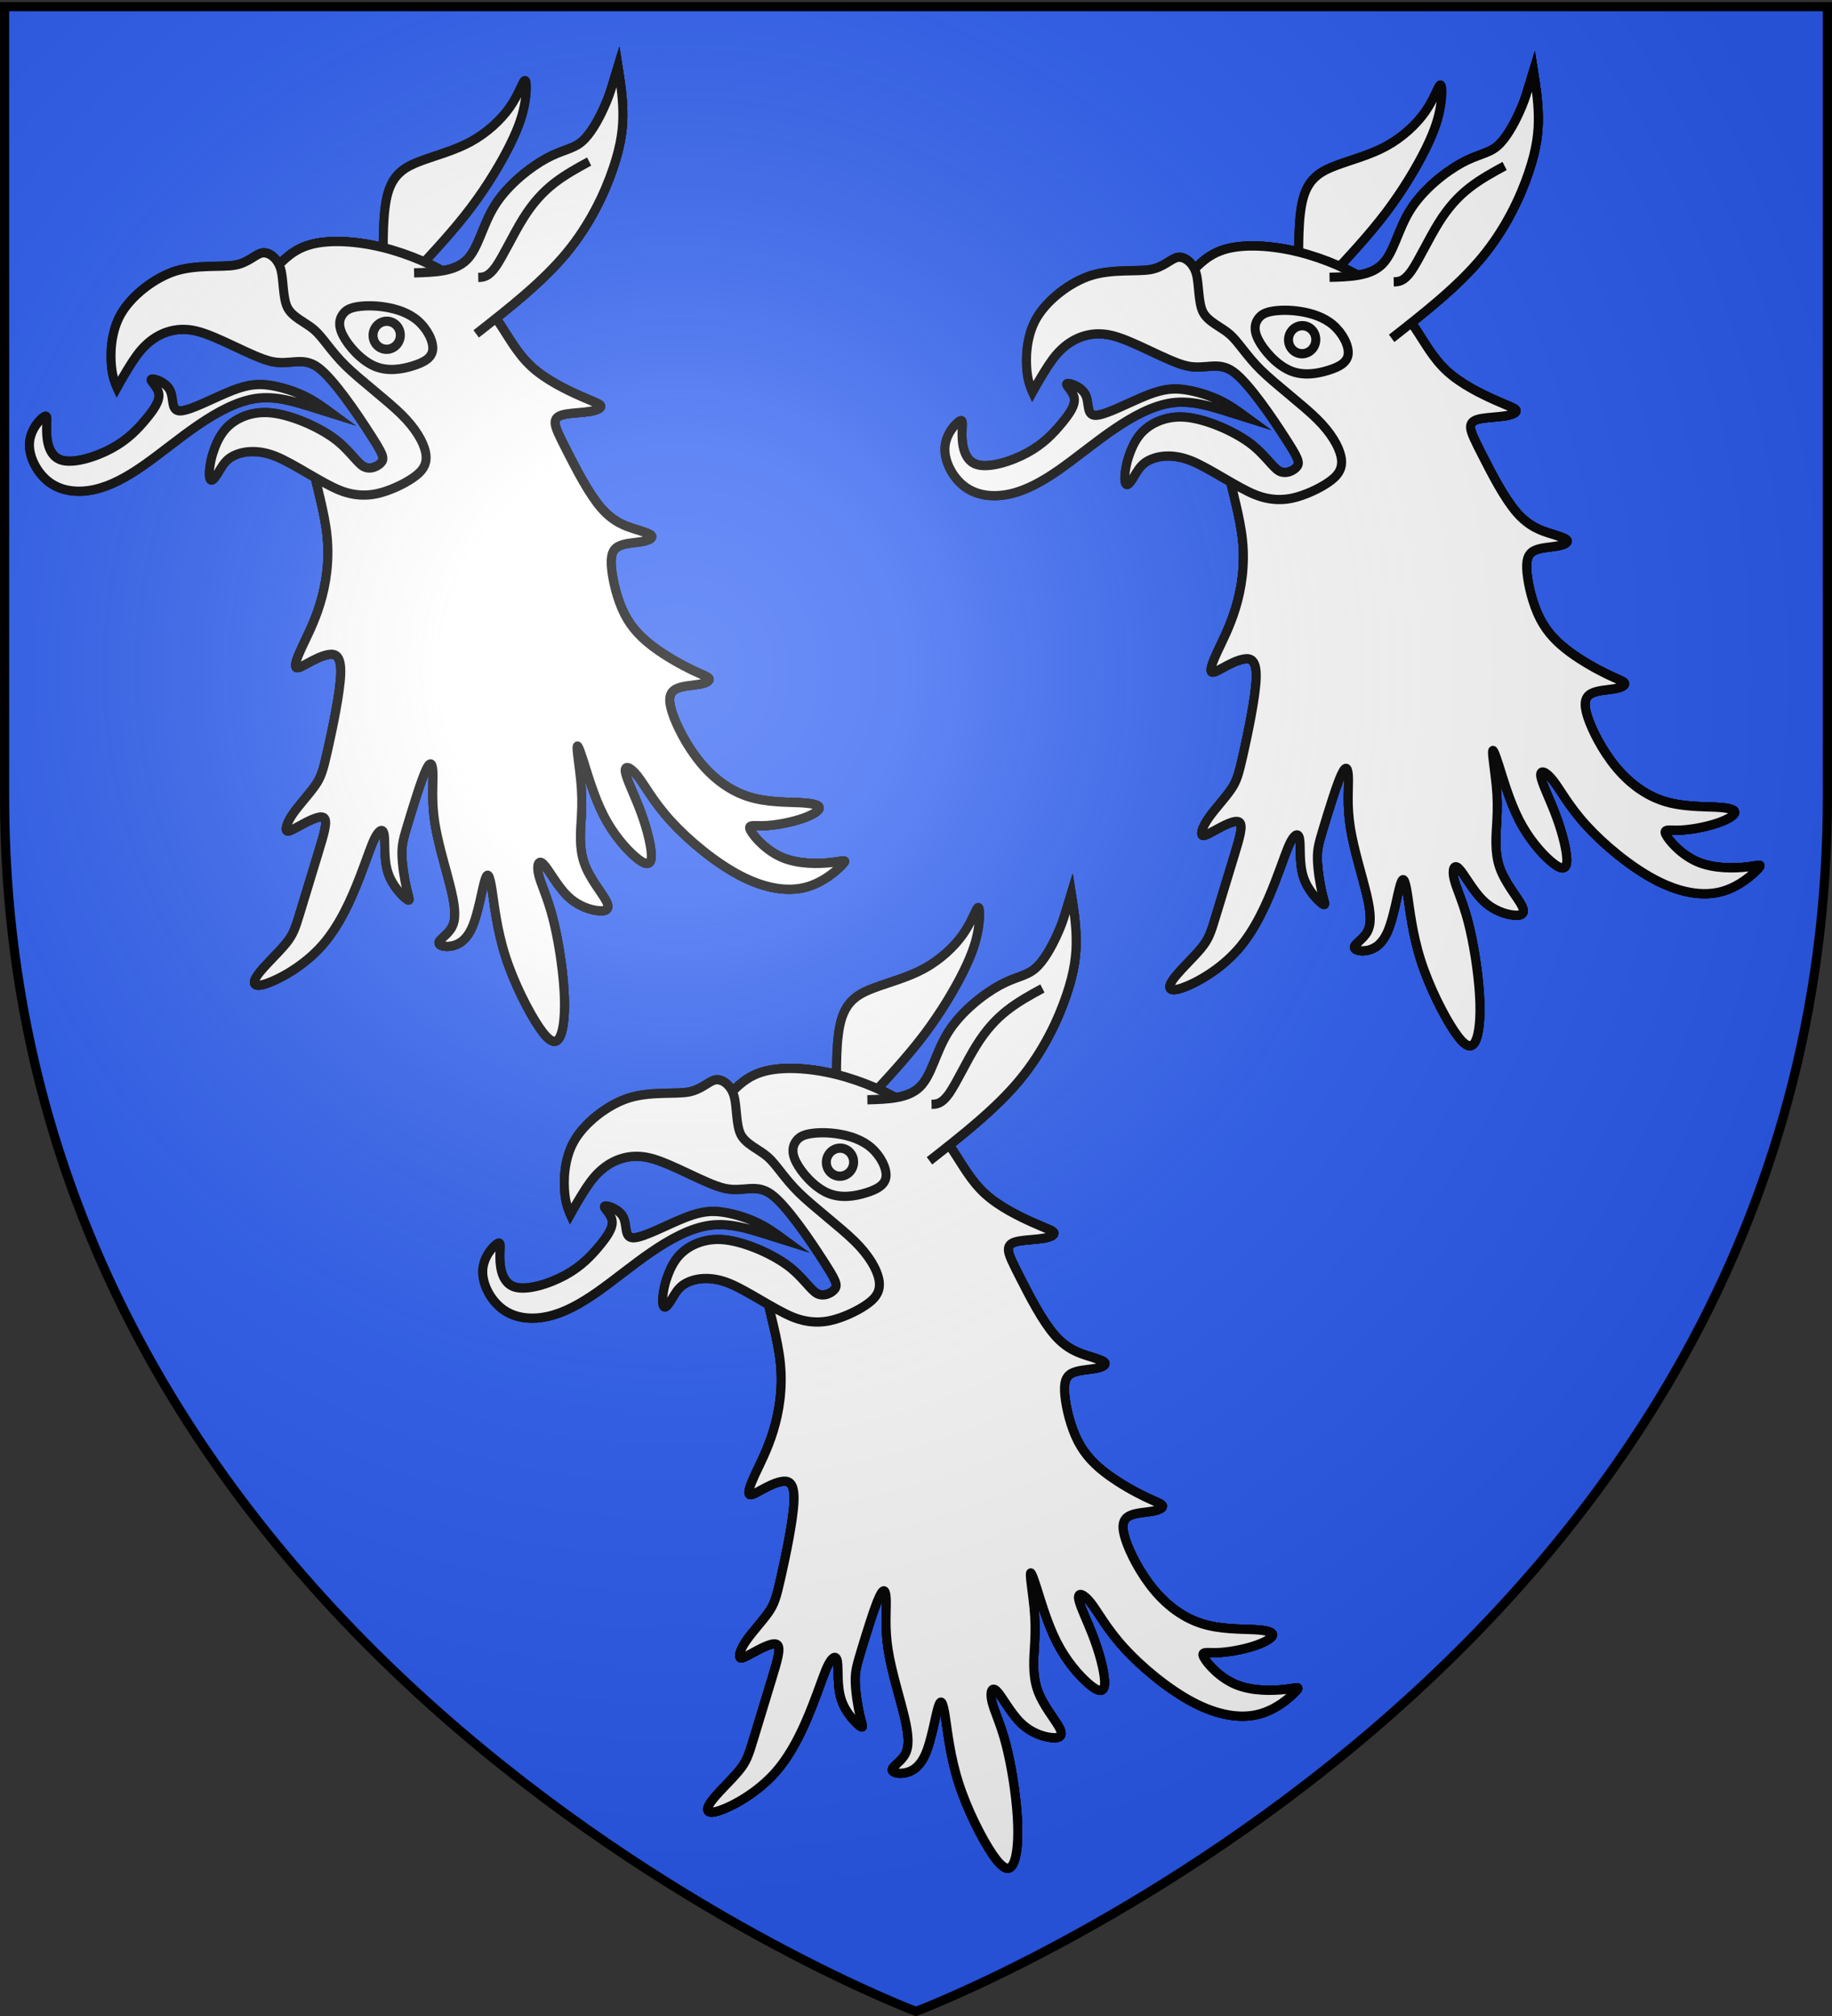
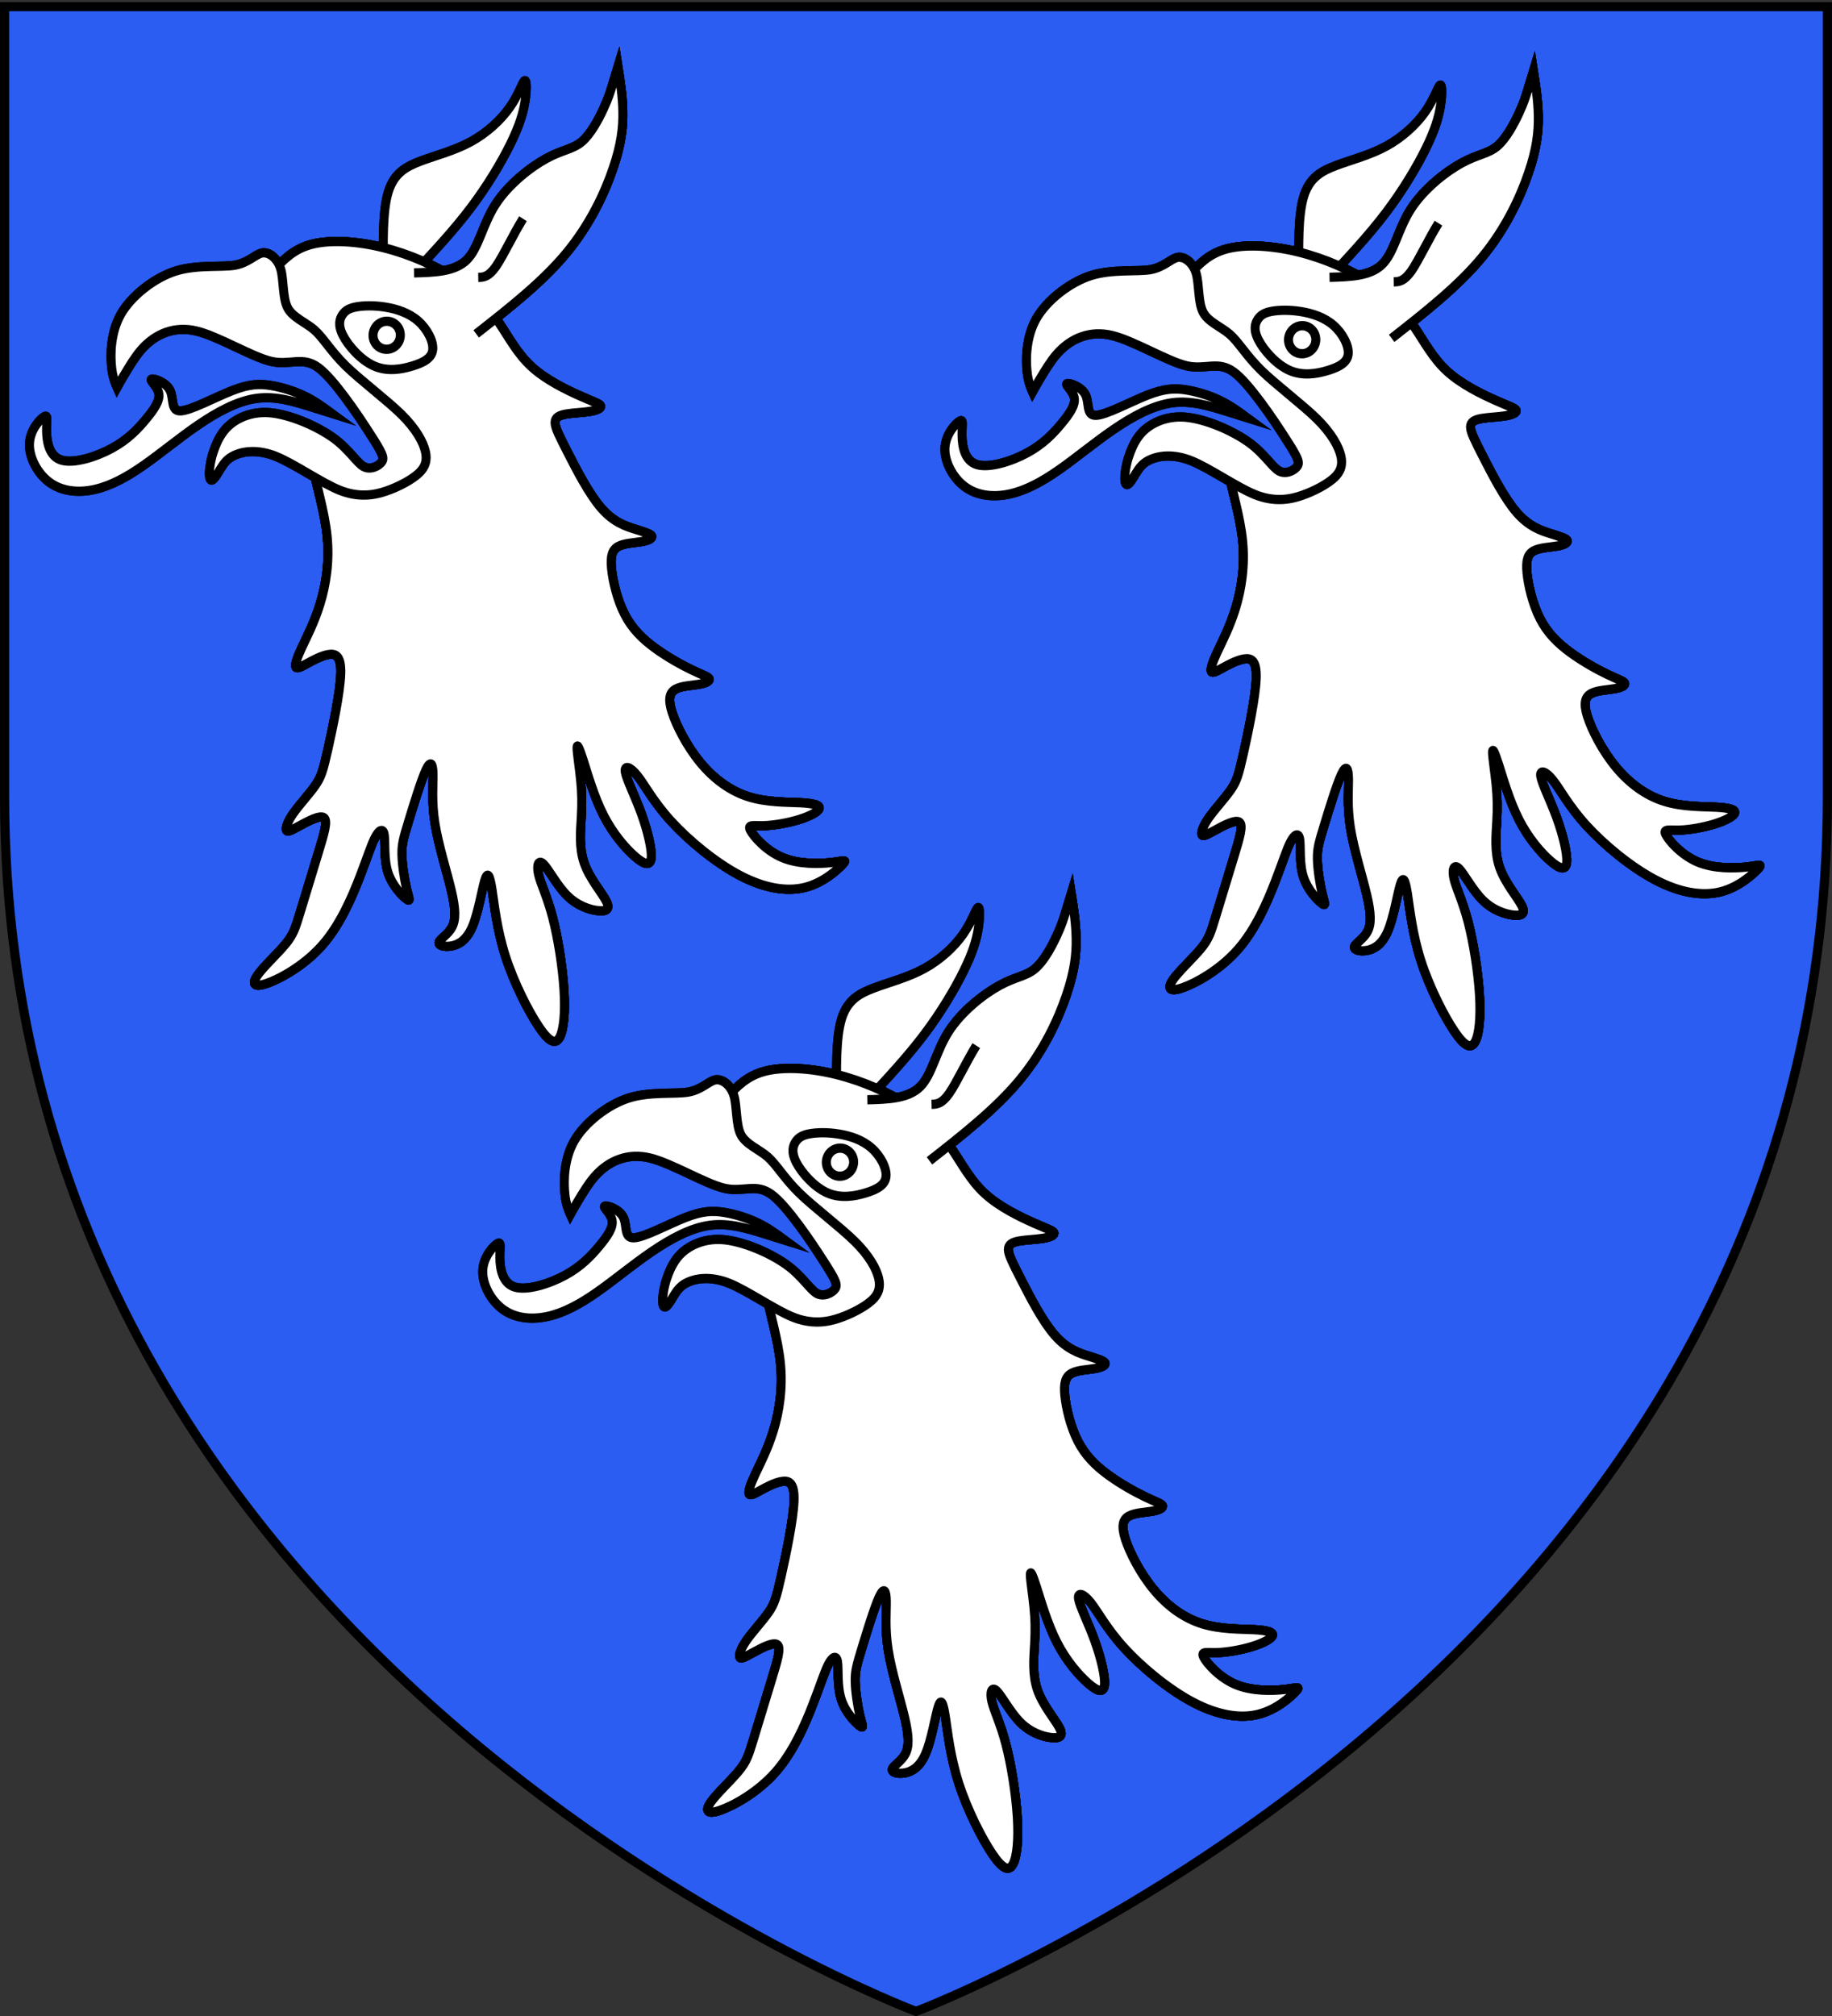
<svg xmlns="http://www.w3.org/2000/svg" xmlns:xlink="http://www.w3.org/1999/xlink" id="svg2" width="600" height="660" version="1.0">
  <rect width="100%" height="100%" fill="#333333" stroke="none" />
  <desc id="desc4">Flag of Canton of Valais (Wallis)</desc>
  <defs id="defs6">
    <path id="greif-3" d="M4500 1620c120 60 240 120 345 90s195-150 330-225 315-105 435-105 180 30 255 15 165-75 225-120 90-75 120-105l90-90c-30 90-60 180-105 270s-105 180-225 292c-120 113-300 248-525 338s-495 135-765 180" />
    <path id="greif-2" d="M4320 1530c90-180 180-360 270-450s180-90 285-75 225 45 345 45 240-30 330-75 150-105 165-105-15 60-60 120-105 120-210 195-255 165-420 240-345 135-525 195" />
    <path id="greif-1" d="M3510 1350c120 300 240 600 300 810s60 330 30 405-90 105-165 60-165-165-225-225-90-60-120 30-60 270-120 420-150 270-240 360-180 150-240 195q-90 67.5-90 90c0 15 30 15 75 15s105 0 150 15 75 45 15 150-210 285-300 390-120 135-180 165-150 60-210 90-90 60-90 75 30 15 90 15 150 0 165 30-45 90-135 180l-285 285c-75 75-105 105-180 135s-195 60-255 90-60 60 30 75 270 15 435-45 315-180 420-270 165-150 210-180 75-30 60 15-75 135-90 225 15 180 30 210 15 0 30-60 45-150 75-210 60-90 135-165 195-195 255-240 60-15 30 45-90 150-135 285-75 315-105 435-60 180-105 210-105 30-120 45 15 45 60 60 105 15 180-45 165-180 210-225 45-15 15 75-90 240-120 420-30 390-15 510 45 150 90 120 105-120 165-255 120-315 150-450 30-225 45-285 45-90 60-45 15 165 45 255 90 150 135 180 75 30 75-30-30-180-15-285 75-195 120-270 75-135 105-210 60-165 75-195q22.5-45 0 90c-15 90-45 240-45 375s30 255 60 330 60 105 90 60 60-165 75-285 15-240 30-285 45-15 60 60 15 195 60 360 135 375 240 525 225 240 345 270 240 0 285-15 15-15-60-45-195-90-270-180-105-210-105-255 30-15 90 15 150 60 225 75 135 15 150 0q22.5-22.5-90-90c-75-45-195-105-285-195s-150-210-180-345-30-285-15-375 45-120 90-120 105 30 150 45 75 15 75 0-30-45-75-105-105-150-150-240-75-180-75-285 30-225 60-300 60-105 105-105 105 30 150 45 75 15 75 0-30-45-75-90-105-105-135-225-30-300-30-420 0-180 15-210 45-30 90-15 105 45 150 60 75 15 75 0-30-45-90-120-150-195-195-315-45-240-60-360-45-240-120-375-195-285-330-405-285-210-405-240-210 0-300 30" />
    <g id="s">
      <g id="c">
        <path id="t" d="M0 0v1h.5z" transform="rotate(18 3.157 -.5)" />
        <use xlink:href="#t" id="use2144" width="810" height="540" x="0" y="0" transform="scale(-1 1)" />
      </g>
      <g id="a">
        <use xlink:href="#c" id="use2147" width="810" height="540" x="0" y="0" transform="rotate(72)" />
        <use xlink:href="#c" id="use2149" width="810" height="540" x="0" y="0" transform="rotate(144)" />
      </g>
      <use xlink:href="#a" id="use2151" width="810" height="540" x="0" y="0" transform="scale(-1 1)" />
    </g>
    <g id="s-1">
      <g id="c-1">
        <path id="t-8" d="M0 0v1h.5z" transform="rotate(18 3.157 -.5)" />
        <use xlink:href="#t-8" id="use2144-5" width="810" height="540" x="0" y="0" transform="scale(-1 1)" />
      </g>
      <g id="a-2">
        <use xlink:href="#c-1" id="use2147-0" width="810" height="540" x="0" y="0" transform="rotate(72)" />
        <use xlink:href="#c-1" id="use2149-1" width="810" height="540" x="0" y="0" transform="rotate(144)" />
      </g>
      <use xlink:href="#a-2" id="use2151-1" width="810" height="540" x="0" y="0" transform="scale(-1 1)" />
    </g>
    <g id="s-4">
      <g id="c-7">
        <path id="t-4" d="M0 0v1h.5z" transform="rotate(18 3.157 -.5)" />
        <use xlink:href="#t-4" id="use2144-1" width="810" height="540" x="0" y="0" transform="scale(-1 1)" />
      </g>
      <g id="a-8">
        <use xlink:href="#c-7" id="use2147-08" width="810" height="540" x="0" y="0" transform="rotate(72)" />
        <use xlink:href="#c-7" id="use2149-8" width="810" height="540" x="0" y="0" transform="rotate(144)" />
      </g>
      <use xlink:href="#a-8" id="use2151-17" width="810" height="540" x="0" y="0" transform="scale(-1 1)" />
    </g>
    <radialGradient xlink:href="#linearGradient2893" id="radialGradient3163" cx="221.445" cy="226.331" r="300" fx="221.445" fy="226.331" gradientTransform="matrix(1.353 0 0 1.349 -77.63 -85.747)" gradientUnits="userSpaceOnUse" />
    <linearGradient id="linearGradient2893">
      <stop id="stop2895" offset="0" style="stop-color:white;stop-opacity:.314" />
      <stop id="stop2897" offset=".19" style="stop-color:white;stop-opacity:.251" />
      <stop id="stop2901" offset=".6" style="stop-color:#6b6b6b;stop-opacity:.125" />
      <stop id="stop2899" offset="1" style="stop-color:black;stop-opacity:.125" />
    </linearGradient>
    <clipPath id="clippath-5">
      <path id="path16" d="M360 4140a3240 3240 0 0 0 6480 0V270H360z" />
    </clipPath>
    <style id="style33" type="text/css">.Rand2,.Rand4{stroke:#202020;stroke-width:30}.Rand4{stroke-width:60}.Schwarz{fill:#000}.Rot{fill:red}</style>
  </defs>
  <g id="layer3" style="display:inline">
    <path id="path2855" d="M300 658.5s298.5-112.32 298.5-397.772V2.176H1.5v258.552C1.5 546.18 300 658.5 300 658.5" style="display:inline;fill:#2b5df2;fill-opacity:1;fill-rule:evenodd;stroke:none;stroke-width:1px;stroke-linecap:butt;stroke-linejoin:miter;stroke-opacity:1" />
    <g id="g18" stroke-miterlimit="10" style="fill:#fff;stroke:#000;stroke-opacity:1;stroke-width:59.388;stroke-miterlimit:10;stroke-dasharray:none" transform="matrix(.044 -.024 .023 .045 -119.788 124.35)">
      <g id="g20" clip-path="url(#clippath-5)" style="stroke:#000;stroke-opacity:1;fill:#fff;stroke-width:59.388;stroke-miterlimit:10;stroke-dasharray:none" transform="translate(357.25 192.365)">
        <g id="g3019" style="stroke:#000;stroke-opacity:1;fill:#fff;stroke-width:59.388;stroke-miterlimit:10;stroke-dasharray:none">
          <g id="g10123">
            <use xlink:href="#greif-1" id="use23" width="438" height="480" x="0" y="0" class="Rand4" style="stroke:#000;stroke-width:59.388;stroke-opacity:1;fill:#fff;stroke-miterlimit:10;stroke-dasharray:none" />
            <use xlink:href="#greif-2" id="use25" width="438" height="480" x="0" y="0" class="Rand4" style="stroke:#000;stroke-width:59.388;stroke-opacity:1;fill:#fff;stroke-miterlimit:10;stroke-dasharray:none" />
            <use xlink:href="#greif-3" id="use27" width="438" height="480" x="0" y="0" class="Rand4" style="stroke:#000;stroke-width:59.388;stroke-opacity:1;fill:#fff;stroke-miterlimit:10;stroke-dasharray:none" />
            <use xlink:href="#greif-1" id="use29" width="438" height="480" x="0" y="0" class="Schwarz" style="fill:#fff;stroke:#000;stroke-opacity:1;stroke-width:59.388;stroke-miterlimit:10;stroke-dasharray:none" />
            <use xlink:href="#greif-3" id="use33" width="438" height="480" x="0" y="0" class="Schwarz" style="fill:#fff;stroke:#000;stroke-opacity:1;stroke-width:59.388;stroke-miterlimit:10;stroke-dasharray:none" />
            <path id="schnabel-1" d="M2430 1350s51.39-33.27 120.25-73.28c68.87-40.01 116.63-62.97 164.75-76.72s104.59-21.68 167.08-11.29S3005 1226.88 3060 1275s115.43 126.11 177.92 207.92S3356.88 1638.75 3405 1680s97.42 57.88 143.76 79.16C3595.11 1780.43 3632 1805 3660 1860s50.54 151.3 68.76 259.16c18.22 107.85 29.36 212.09 36.24 280.84s10.84 115.6 8.76 146.29-10.01 41.83-23.76 48.71-36.03 10.84-60 6.68c-23.97-4.15-46.25-16.06-60-36.68s-21.68-54.05-34.16-100.39C3583.37 2418.26 3568 2365 3540 2310s-72.07-122.61-128.32-188.76C3355.43 2055.08 3295 1999.38 3240 1965s-115.43-54.21-175.84-58.37-112.91 7.75-154.16 28.37-76.94 47.47-116.98 86.3S2700 2130 2700 2160s52.75-4.03 90.69-26.34c37.93-22.31 69.93-33.66 104.31-33.66s75.73 7.17 122.08 29.55c46.34 22.38 91.67 57.33 132.92 105.45s86.58 118.94 135 195 93.75 146.88 135 195 86.58 83.07 135 107.53c48.42 24.45 93.75 35.59 135 42.47s86.58 10.84 130.84 10.84c44.27 0 81.16-3.96 109.16-10.84s50.54-18.02 68.76-36.24S4028.12 2698 4035 2670s10.84-64.89 6.68-115.39c-4.15-50.51-16.06-107.73-36.68-169.61s-54.05-140.62-90-225-69.38-163.12-90-225-32.53-119.1-42.92-171.68c-10.4-52.59-18.33-93.94-32.08-128.32s-36.03-68.56-55.84-105-34.16-70.62-34.16-105 14.35-75.73 32.08-120 36.04-85.62 42.92-120 3.67-68.56-8.32-96.68c-11.98-28.13-31.06-46.44-51.68-53.32s-46.88-3.67-81.24-2.08-72.51.83-113.76-12.92-93.75-43.21-158.32-75c-64.56-31.79-132.93-61.25-201.68-75s-151.47-14.51-235.84-.45C2799.78 883.61 2725 910.62 2670 945s-101.09 82.91-137.53 135-58.72 100.62-72.47 135-20.41 59.17-24.83 88.02c-4.42 28.86-5.17 46.98-5.17 46.98z" class="Rot Rand2" style="fill:#fff;stroke:#000;stroke-width:59.388;stroke-opacity:1;stroke-miterlimit:10;stroke-dasharray:none" />
            <path id="zunge-1" d="M3510 2070c-90-90-180-180-300-225s-270-45-420-30-300 45-435 60-255 15-360-15-195-90-240-180-45-210 0-285 135-105 165-105 0 30-30 90-60 150 0 210 210 90 330 90 210-30 285-60 135-60 150-105-15-105 0-105 75 60 75 120-60 120 0 150 240 30 360 45 180 45 240 90 120 105 165 165 75 120 105 180z" class="Rot Rand2" style="fill:#fff;stroke:#000;stroke-width:59.388;stroke-opacity:1;stroke-miterlimit:10;stroke-dasharray:none" />
            <path id="auge-1" d="M3900 1755c0 75 30 195 90 270s150 105 225 120 135 15 165-30 30-135 0-210-90-135-150-180-120-75-165-90-75-15-105 0-60 45-60 120z" class="Rand2" style="fill:#fff;stroke:#000;stroke-width:59.388;stroke-opacity:1;stroke-miterlimit:10;stroke-dasharray:none" />
            <path id="augei-1" d="M4245 1890a90 90 0 0 0-180 0 90 90 0 0 0 180 0z" class="Schwarz" style="fill:#fff;stroke:#000;stroke-opacity:1;stroke-width:59.388;stroke-miterlimit:10;stroke-dasharray:none" />
-             <path id="greif-linie-2" d="M4860 1845c30 15 60 30 135-7 75-38 195-128 300-188s195-90 285-105 180-15 270-15" style="stroke:#000;stroke-width:59.388;stroke-opacity:1;fill:#fff;stroke-miterlimit:10;stroke-dasharray:none" />
+             <path id="greif-linie-2" d="M4860 1845c30 15 60 30 135-7 75-38 195-128 300-188" style="stroke:#000;stroke-width:59.388;stroke-opacity:1;fill:#fff;stroke-miterlimit:10;stroke-dasharray:none" />
          </g>
          <use xlink:href="#g10123" id="use10135" x="0" y="0" style="display:inline" />
        </g>
      </g>
    </g>
    <use xlink:href="#g18" id="use10137" width="600" height="660" x="0" y="0" transform="translate(299.825 1.455)" />
    <use xlink:href="#use10137" id="use10139" width="600" height="660" x="0" y="0" transform="translate(-151.368 269.26)" />
  </g>
  <g id="layer2">
-     <path id="path2875" d="M300 658.5s298.5-112.32 298.5-397.772V2.176H1.5v258.552C1.5 546.18 300 658.5 300 658.5" style="opacity:1;fill:url(#radialGradient3163);fill-opacity:1;fill-rule:evenodd;stroke:none;stroke-width:1px;stroke-linecap:butt;stroke-linejoin:miter;stroke-opacity:1" />
-   </g>
+     </g>
  <g id="layer1">
    <path id="path1411" d="M300 658.5S1.5 546.18 1.5 260.728V2.176h597v258.552C598.5 546.18 300 658.5 300 658.5z" style="opacity:1;fill:none;fill-opacity:1;fill-rule:evenodd;stroke:#000;stroke-width:3;stroke-linecap:butt;stroke-linejoin:miter;stroke-miterlimit:4;stroke-dasharray:none;stroke-opacity:1" />
  </g>
</svg>